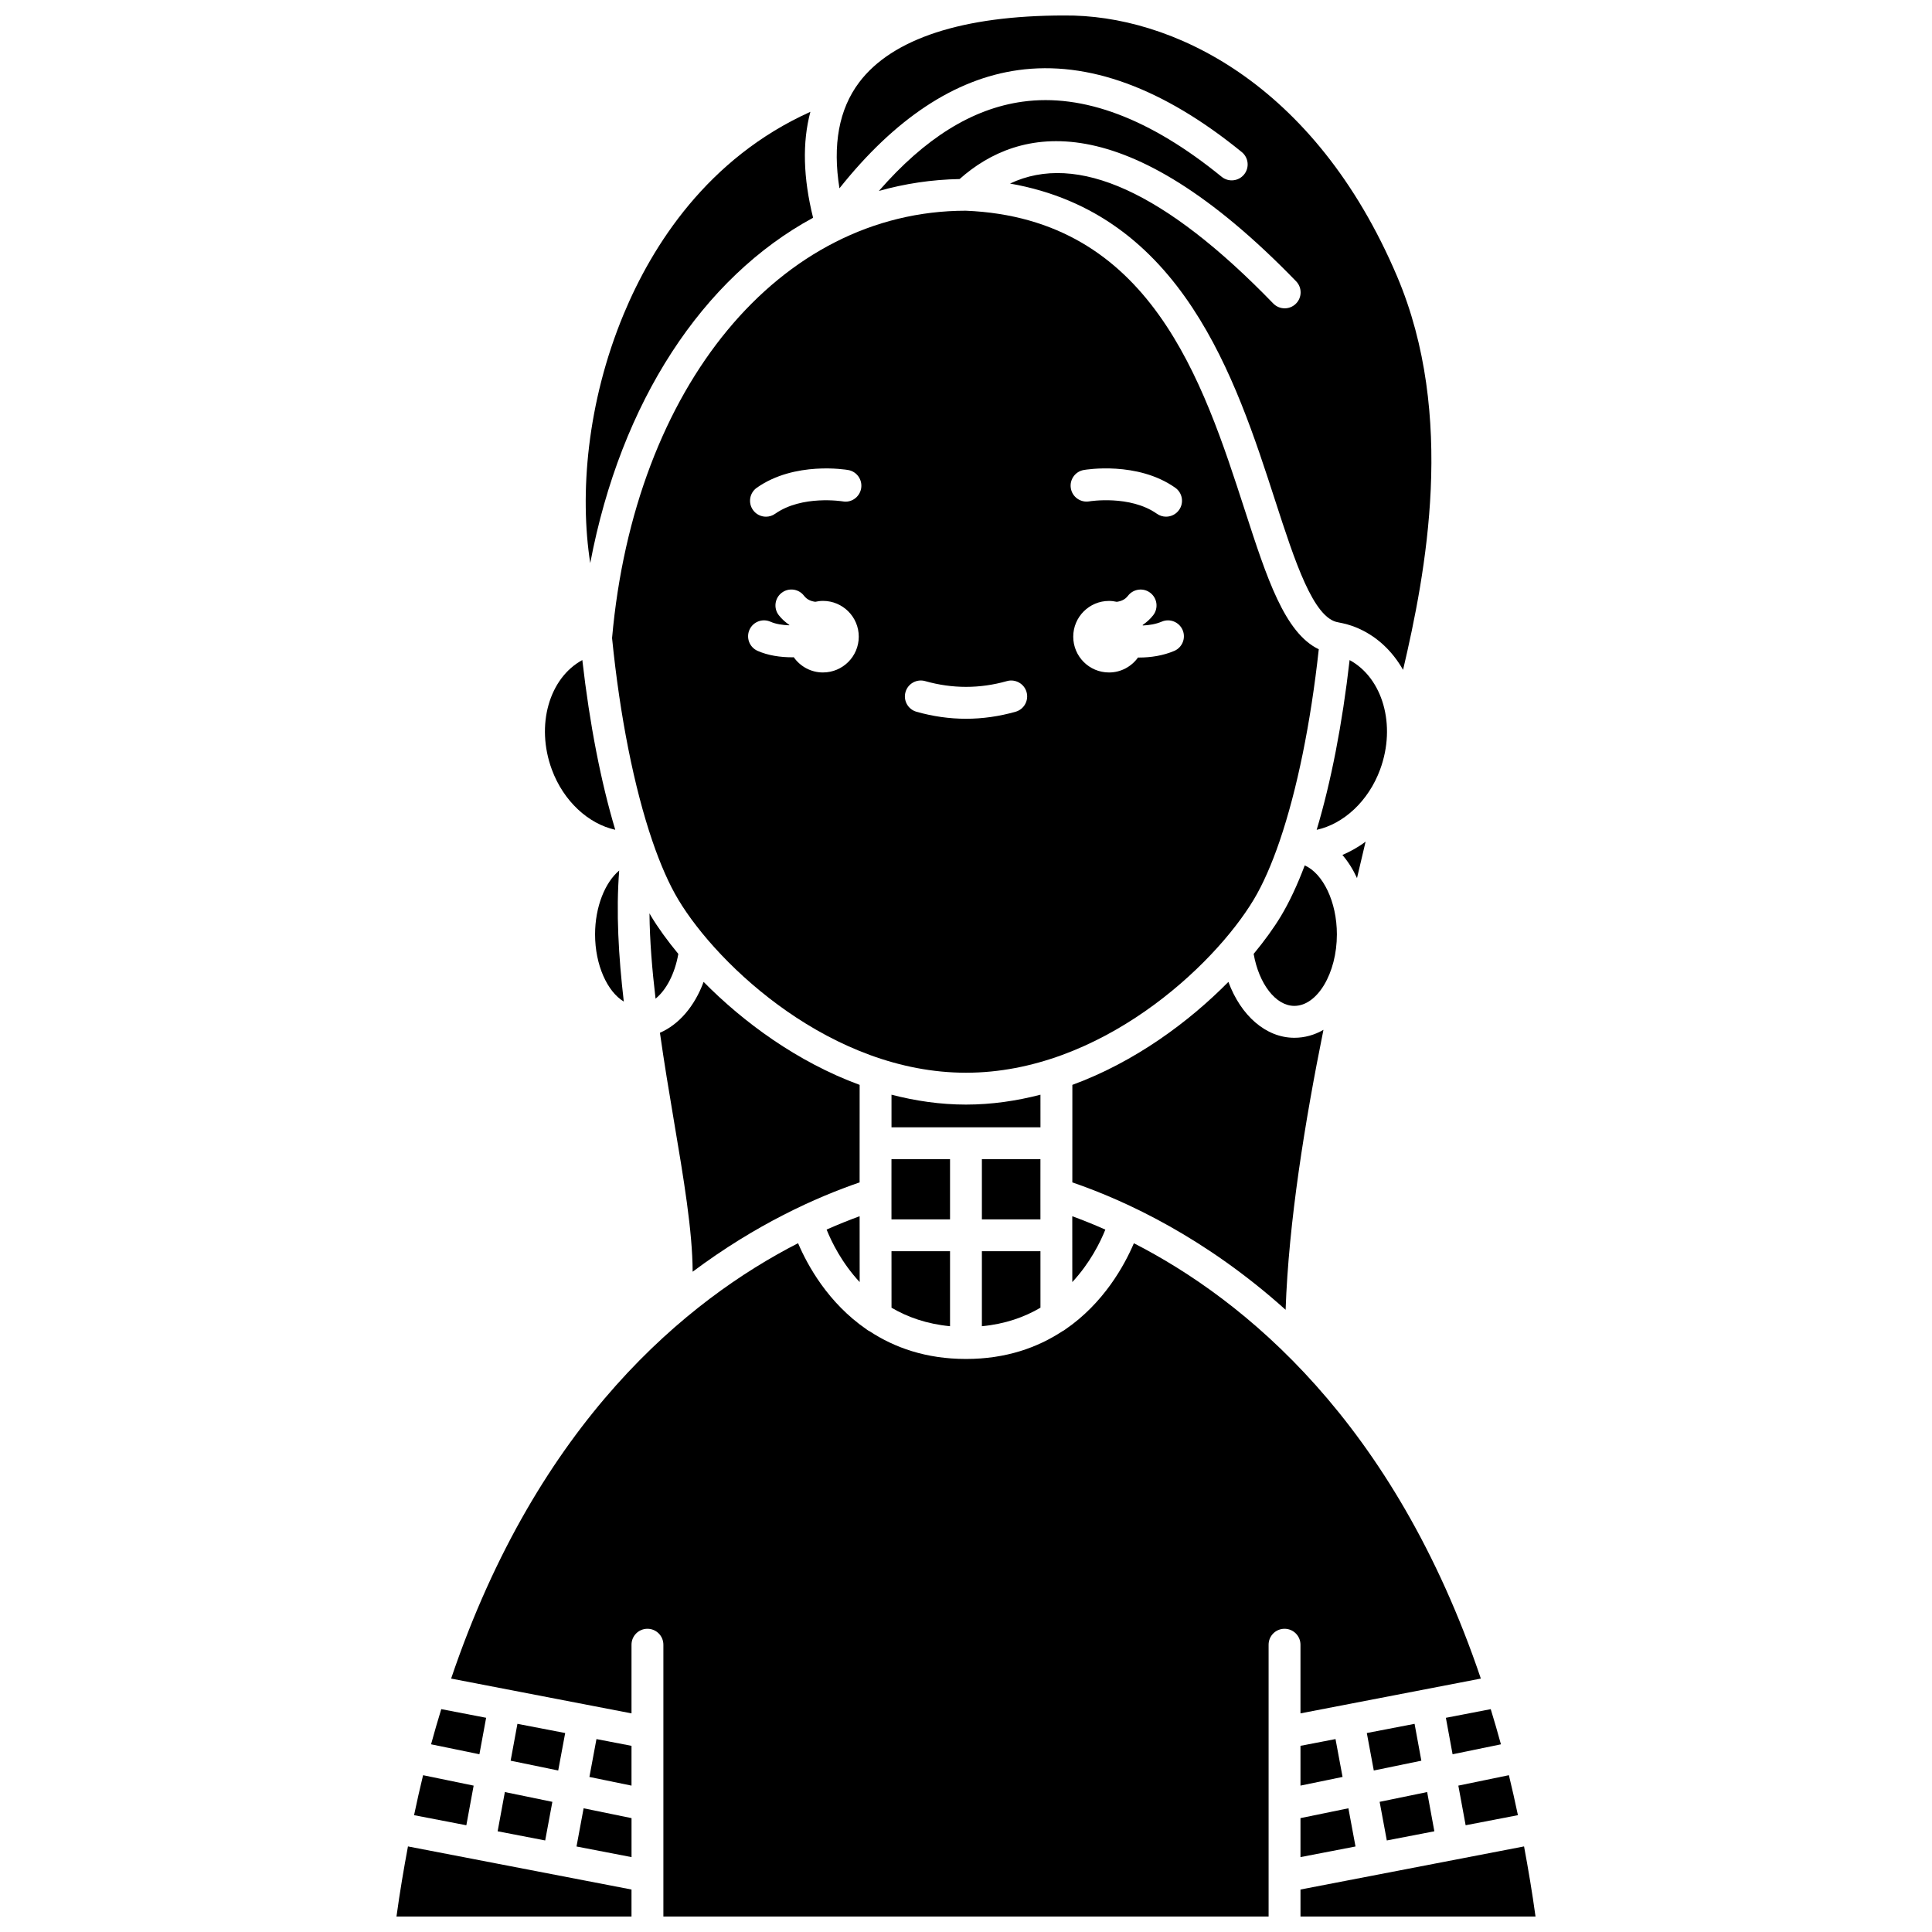
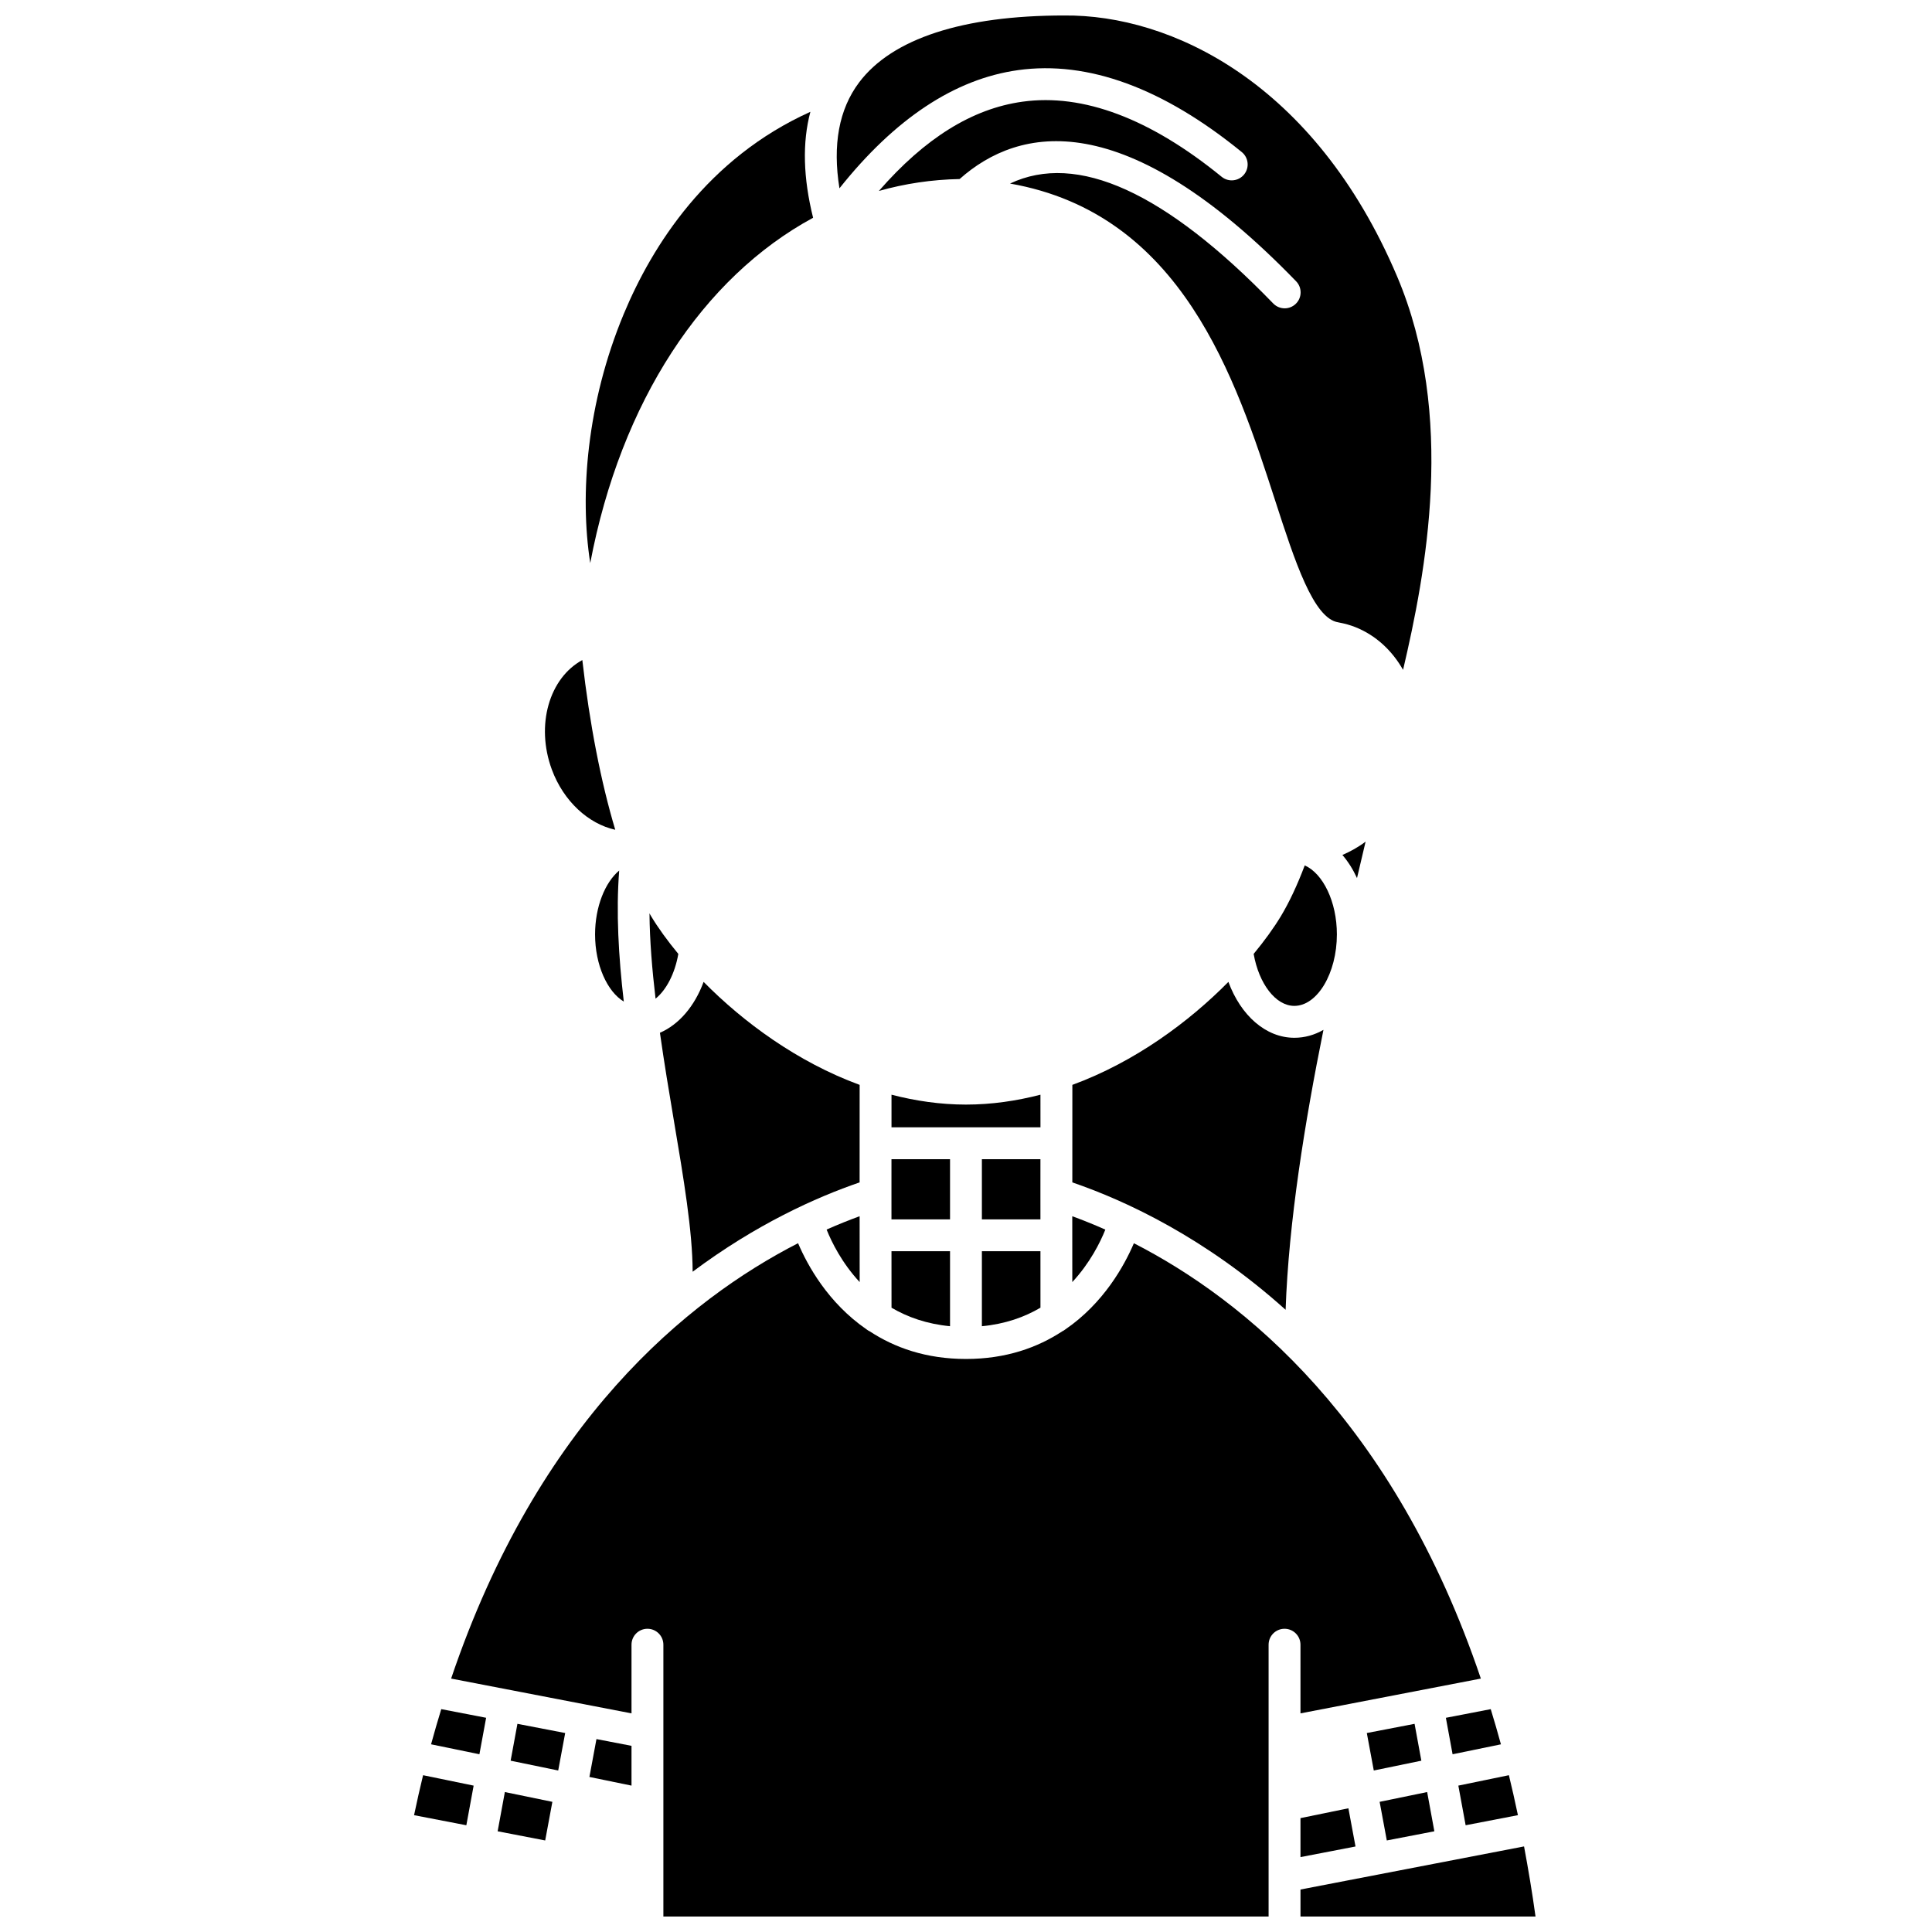
<svg xmlns="http://www.w3.org/2000/svg" width="800px" height="800px" version="1.1" viewBox="144 144 512 512">
  <defs>
    <clipPath id="d">
      <path d="m365 148.09h159v173.91h-159z" />
    </clipPath>
    <clipPath id="c">
      <path d="m263 473h274v178.9h-274z" />
    </clipPath>
    <clipPath id="b">
      <path d="m488 633h63v18.902h-63z" />
    </clipPath>
    <clipPath id="a">
      <path d="m249 633h63v18.902h-63z" />
    </clipPath>
  </defs>
-   <path d="m476.25 382.41c2.449-4.082 4.758-9.355 6.879-15.555 0.008-0.02 0.012-0.043 0.02-0.062 4.555-13.363 8.199-31.07 10.34-50.73-9.043-4.344-13.77-18.879-19.566-36.766-11.184-34.508-25.102-77.445-73.992-79.457-49.312 0.047-87.805 46.586-93.727 113.25 2.086 20.852 5.871 39.676 10.656 53.707 0.008 0.02 0.012 0.043 0.023 0.066 2.121 6.203 4.43 11.473 6.879 15.555 10.645 17.734 40.746 45.867 76.246 45.867 35.492-0.004 65.598-28.141 76.242-45.875zm-114.15-60.199c-3.207 0-6.031-1.605-7.746-4.039-0.125 0-0.246 0.02-0.371 0.02-3.188 0-6.488-0.488-9.227-1.715-2.133-0.949-3.086-3.445-2.137-5.578 0.953-2.129 3.445-3.082 5.574-2.133 1.391 0.617 3.176 0.887 4.961 0.949 0.012-0.035 0.016-0.062 0.031-0.098-1.035-0.723-2-1.547-2.809-2.598-1.422-1.848-1.074-4.5 0.777-5.918 1.852-1.422 4.496-1.074 5.918 0.777 0.801 1.043 1.859 1.453 2.984 1.605 0.66-0.148 1.344-0.238 2.047-0.238 5.234 0 9.48 4.246 9.48 9.48-0.004 5.234-4.246 9.484-9.484 9.484zm5.238-45.34c-0.105-0.008-10.777-1.746-17.918 3.285-0.742 0.523-1.586 0.773-2.426 0.773-1.324 0-2.633-0.621-3.453-1.789-1.344-1.902-0.887-4.539 1.016-5.879 10.039-7.07 23.645-4.801 24.219-4.703 2.297 0.402 3.832 2.586 3.434 4.883-0.402 2.285-2.57 3.856-4.871 3.43zm45.797 55.75c-4.348 1.234-8.766 1.859-13.129 1.859s-8.781-0.625-13.129-1.859c-2.242-0.633-3.547-2.969-2.91-5.211 0.629-2.25 2.981-3.547 5.211-2.91 7.199 2.035 14.465 2.035 21.66 0 2.215-0.629 4.582 0.664 5.211 2.91 0.629 2.242-0.668 4.578-2.914 5.211zm18.078-64.07c0.578-0.098 14.203-2.371 24.242 4.703 1.902 1.344 2.363 3.977 1.016 5.879-0.82 1.168-2.129 1.789-3.453 1.789-0.84 0-1.684-0.25-2.426-0.773-7.144-5.027-17.828-3.305-17.938-3.281-2.297 0.379-4.477-1.152-4.867-3.449-0.398-2.289 1.137-4.469 3.426-4.867zm23.973 47.945c-2.934 1.258-6.227 1.758-9.332 1.758-0.094 0-0.172-0.012-0.266-0.012-1.723 2.394-4.512 3.969-7.688 3.969-5.234 0-9.48-4.246-9.48-9.48s4.246-9.48 9.48-9.48c0.703 0 1.383 0.09 2.047 0.238 1.129-0.152 2.18-0.559 2.981-1.605 1.414-1.844 4.074-2.195 5.914-0.781 1.848 1.418 2.199 4.07 0.781 5.918-0.805 1.055-1.77 1.879-2.805 2.602 0.016 0.047 0.023 0.094 0.043 0.137 1.703-0.074 3.453-0.359 5.004-1.016 2.129-0.918 4.621 0.07 5.543 2.219 0.914 2.137-0.078 4.621-2.223 5.535z" />
  <path d="m404.21 451.2v15.941h15.516l-0.004-6.746v-0.004l0.004-9.191z" />
  <path d="m419.73 434.11c-6.344 1.641-12.945 2.617-19.734 2.617-6.797 0-13.395-0.98-19.738-2.621v8.648h39.477z" />
  <path d="m395.77 495.46v-19.871h-15.516l0.008 14.969c4.227 2.488 9.34 4.312 15.508 4.902z" />
  <path d="m371.81 466.31c-2.723 1-5.641 2.156-8.75 3.539 1.371 3.414 4.082 8.875 8.762 13.914z" />
  <path d="m316.12 386.05c0.066 7.285 0.703 14.914 1.609 22.609 2.859-2.32 5.109-6.606 6.035-11.859-2.906-3.519-5.379-6.938-7.246-10.047-0.133-0.219-0.266-0.473-0.398-0.703z" />
  <path d="m327.56 481.02c16.84-12.594 32.715-19.719 44.246-23.672l0.008-25.844c-16.574-6.086-30.875-16.672-41.352-27.293-2.394 6.477-6.547 11.309-11.574 13.484 1.113 7.852 2.41 15.68 3.68 23.18 2.613 15.473 4.953 29.352 4.992 40.145z" />
-   <path d="m501.66 318.93c-1.941 17.035-4.949 32.383-8.73 44.984 7.109-1.555 13.719-7.57 16.82-16 4.328-11.781 0.652-24.25-8.09-28.984z" />
  <g clip-path="url(#d)">
    <path d="m413.82 162.58c18.512-2.566 38.438 4.75 59.266 21.723 1.809 1.473 2.078 4.133 0.609 5.941-1.473 1.801-4.125 2.082-5.941 0.609-18.938-15.438-36.715-22.133-52.773-19.906-13.375 1.852-25.906 9.703-38.07 23.66 6.859-1.941 14.016-3.019 21.398-3.16 15.719-13.984 43.684-19.875 89.18 27.102 1.621 1.676 1.578 4.348-0.098 5.969-0.82 0.793-1.875 1.191-2.934 1.191-1.105 0-2.203-0.43-3.035-1.285-28.641-29.582-52.027-40.172-69.754-31.781 45.602 8.004 59.758 51.574 70.281 84.055 5.207 16.055 10.121 31.219 16.715 32.23 1.773 0.336 3.199 0.738 4.508 1.262 5.453 2.168 9.758 6.223 12.656 11.328 5.996-25.605 14.098-67.375-1.598-104.31-21.84-51.395-59.984-69.379-88.227-69.105-26.832 0-45.602 6.133-54.324 17.734-5.367 7.133-7.066 16.578-5.215 28.066 14.688-18.461 30.582-29 47.355-31.32z" />
  </g>
  <path d="m528.95 608.9 12.812-2.637c-0.867-3.184-1.77-6.277-2.703-9.32l-11.887 2.293z" />
  <path d="m301.7 391.63c0 8.117 3.242 15.168 7.613 17.797-1.395-11.957-2.078-23.797-1.219-34.73-3.738 3.129-6.394 9.594-6.394 16.934z" />
  <path d="m532.41 627.71 13.855-2.672c-0.762-3.602-1.551-7.144-2.391-10.594l-13.398 2.762z" />
  <path d="m436.93 469.86c-3.117-1.383-6.035-2.547-8.766-3.547l0.008 17.449c4.676-5.035 7.387-10.484 8.758-13.902z" />
  <path d="m503.62 376.7c0.555-2.359 1.094-4.644 1.609-6.82 0.227-0.973 0.449-1.895 0.668-2.836-1.93 1.457-4.004 2.606-6.148 3.527 1.508 1.75 2.809 3.816 3.871 6.129z" />
  <path d="m395.77 451.2h-15.52l-0.004 9.195 0.004 6.746h15.52z" />
  <path d="m494.73 416.92c-2.359 1.355-4.961 2.102-7.707 2.102-7.59 0-14.195-5.918-17.484-14.812-10.473 10.617-24.777 21.207-41.352 27.293l-0.008 25.844c14.312 4.902 35.301 14.707 56.523 33.762 0.801-23.238 5.109-49.859 10.027-74.188z" />
  <path d="m419.73 475.59h-15.52v19.871c6.176-0.586 11.293-2.414 15.523-4.91z" />
  <path d="m300.2 614.91 11.156 2.297v-10.543l-9.289-1.789z" />
  <g clip-path="url(#c)">
    <path d="m488.64 598.06 47.801-9.219c-23.07-68.227-62.781-100.43-91.949-115.37-2.504 5.867-7.969 15.844-18.18 22.844-0.258 0.176-0.5 0.375-0.793 0.492-6.523 4.277-14.852 7.332-25.523 7.332h-0.004c-10.656 0-18.977-3.047-25.496-7.316-0.336-0.137-0.621-0.355-0.906-0.566-10.156-7.004-15.598-16.945-18.094-22.797-29.164 14.938-68.871 47.133-91.945 115.38l47.805 9.219v-18.195c0-2.332 1.887-4.223 4.223-4.223s4.223 1.891 4.223 4.223v72.039h160.39v-72.039c0-2.332 1.887-4.223 4.223-4.223 2.336 0 4.223 1.891 4.223 4.223z" />
  </g>
-   <path d="m296.78 633.34 14.582 2.812v-10.328l-12.699-2.609z" />
  <path d="m489.77 373.34c-1.953 5.176-4.062 9.688-6.293 13.41-1.867 3.106-4.34 6.527-7.246 10.047 1.402 7.945 5.848 13.773 10.781 13.773 6.113 0 11.277-8.68 11.277-18.949 0-8.668-3.691-16.141-8.52-18.281z" />
  <path d="m293.78 603.27-12.656-2.438-1.801 9.77 12.609 2.598z" />
-   <path d="m488.64 606.66v10.543l11.152-2.297-1.867-10.035z" />
  <g clip-path="url(#b)">
    <path d="m547.89 633.32-59.246 11.422v7.156h62.285c-0.879-6.43-1.922-12.57-3.039-18.578z" />
  </g>
  <path d="m275.88 629.31 12.602 2.43 1.902-10.234-12.59-2.594z" />
  <path d="m488.64 636.15 14.582-2.812-1.883-10.125-12.699 2.609z" />
  <path d="m506.22 603.27 1.848 9.93 12.605-2.598-1.797-9.77z" />
  <path d="m524.12 629.31-1.91-10.398-12.594 2.594 1.902 10.234z" />
  <path d="m272.83 599.23-11.891-2.293c-0.934 3.043-1.836 6.141-2.703 9.32l12.812 2.637z" />
  <path d="m307.05 363.9c-3.777-12.602-6.785-27.945-8.727-44.977-8.742 4.742-12.422 17.207-8.09 28.988 3.102 8.422 9.711 14.426 16.816 15.988z" />
  <path d="m269.52 617.21-13.398-2.762c-0.84 3.449-1.633 6.988-2.391 10.594l13.855 2.672z" />
-   <path d="m359.48 201.71c-2.633-10.574-2.887-19.969-0.719-28.078-27.289 12.305-41.902 35.434-49.457 53.566-9.797 23.531-11.73 47.867-8.883 66.023 8.102-42.781 29.855-75.703 59.059-91.512z" />
+   <path d="m359.48 201.71c-2.633-10.574-2.887-19.969-0.719-28.078-27.289 12.305-41.902 35.434-49.457 53.566-9.797 23.531-11.73 47.867-8.883 66.023 8.102-42.781 29.855-75.703 59.059-91.512" />
  <g clip-path="url(#a)">
-     <path d="m249.07 651.9h62.285v-7.156l-59.242-11.422c-1.121 6.008-2.164 12.148-3.043 18.578z" />
-   </g>
+     </g>
</svg>